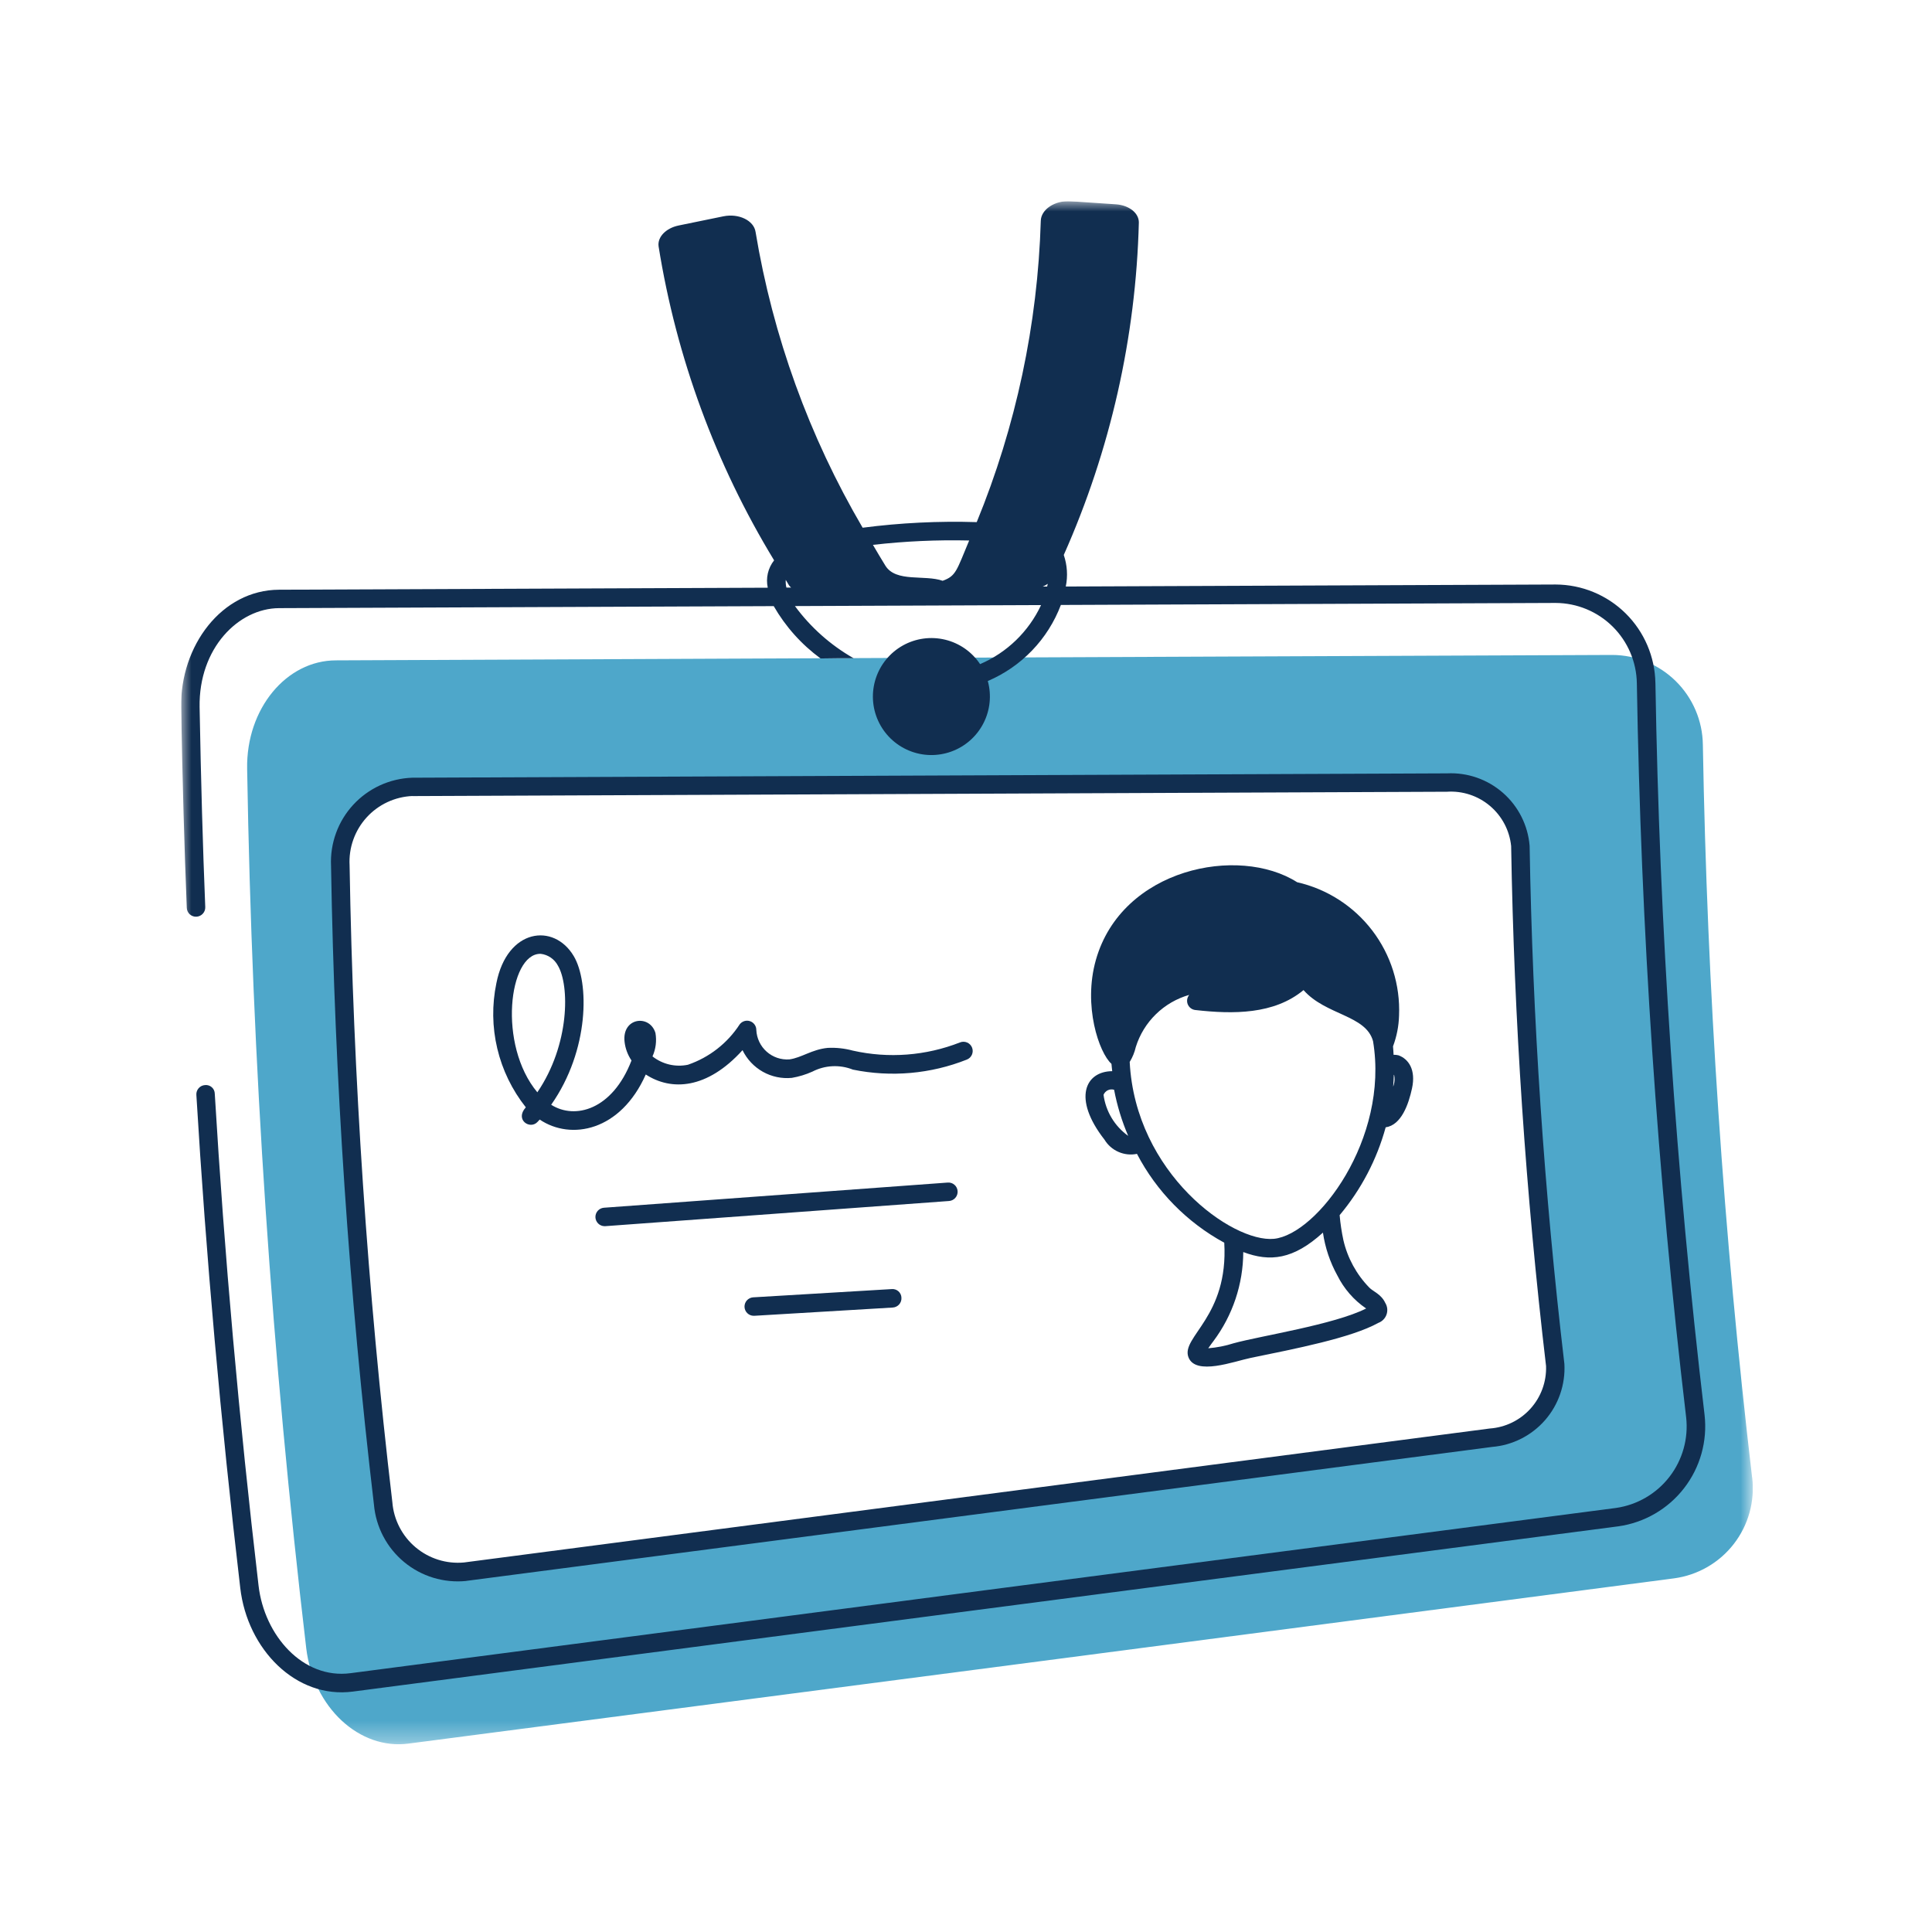
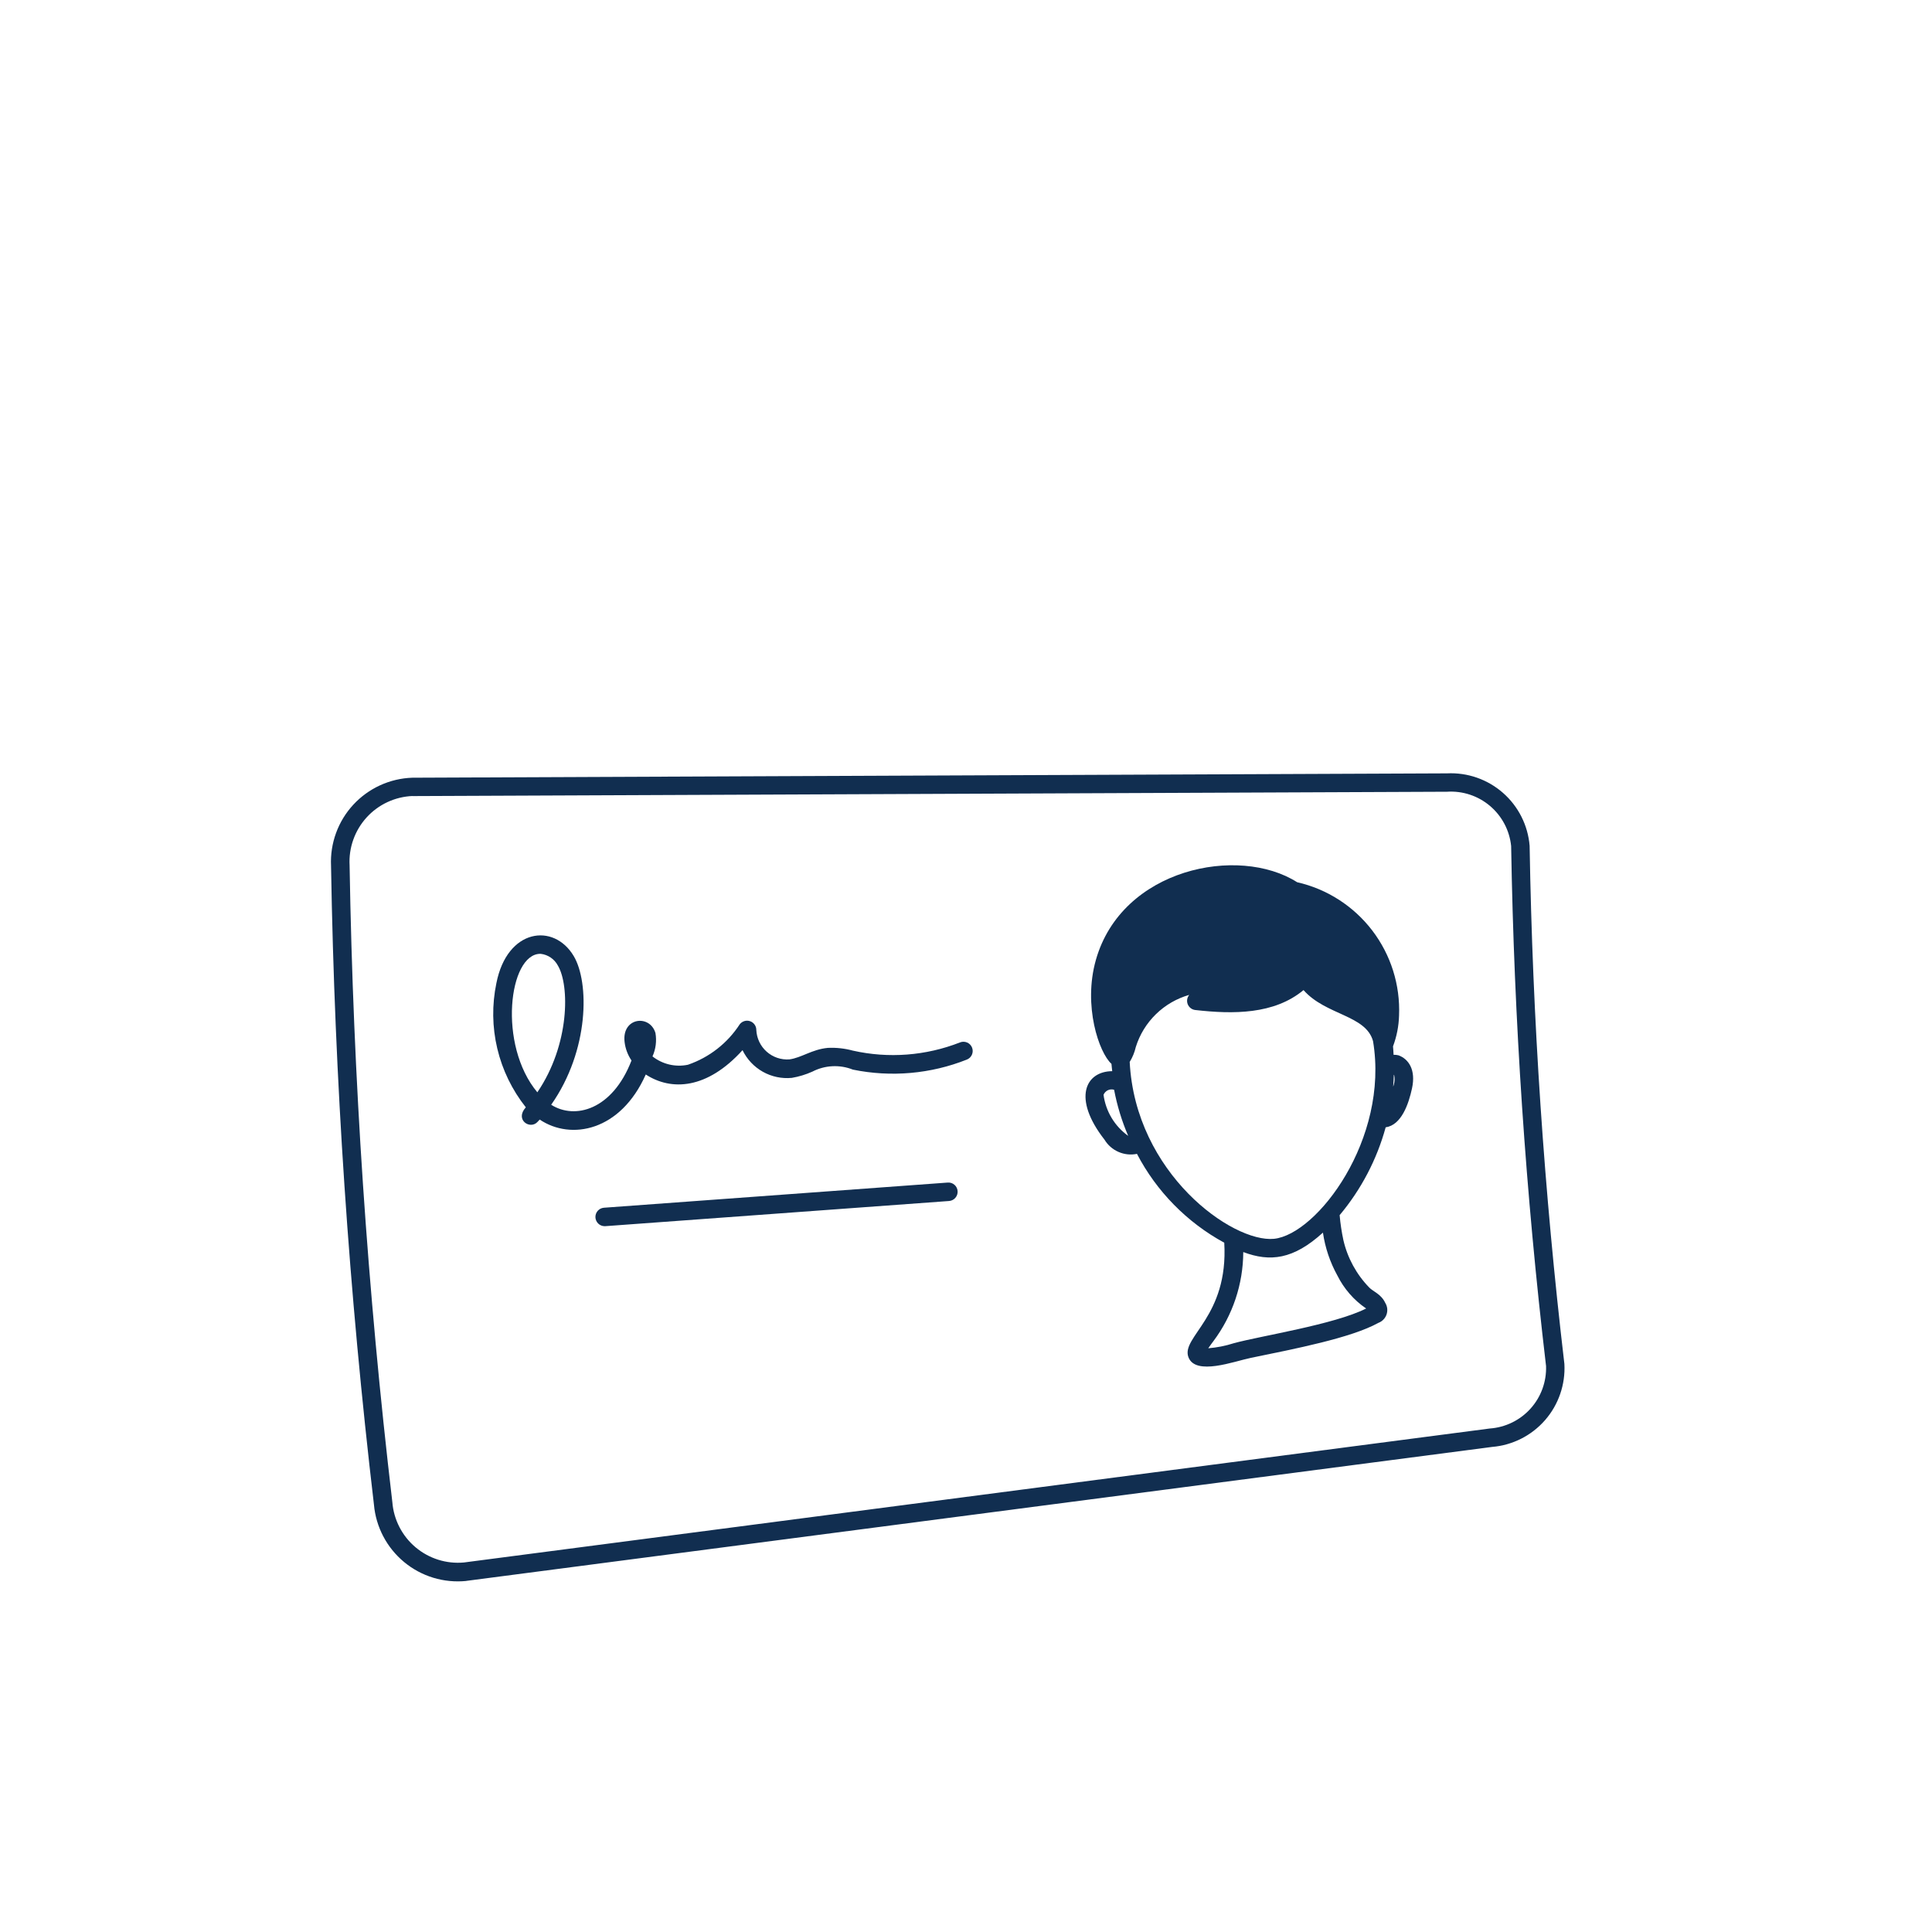
<svg xmlns="http://www.w3.org/2000/svg" viewBox="0 0 96 96" fill="none">
  <g clip-path="url(#clip0_693_65)">
    <mask id="mask0_693_65" style="mask-type:luminance" maskUnits="userSpaceOnUse" x="9" y="10" width="79" height="77">
      <path d="M87.094 10H9V86.672H87.094V10Z" fill="white" />
    </mask>
    <g mask="url(#mask0_693_65)">
-       <path d="M87.061 73.411C85.642 61.322 84.826 49.185 84.614 36.998C84.597 35.814 84.116 34.684 83.274 33.851C82.433 33.019 81.298 32.549 80.114 32.544C66.53 32.597 24.746 32.776 16.697 32.813C14.225 32.813 12.231 35.223 12.28 38.196C12.524 52.805 13.505 67.392 15.217 81.902C15.572 84.839 17.86 86.968 20.307 86.637C41.267 83.908 62.226 81.172 83.185 78.427C84.362 78.269 85.428 77.654 86.154 76.715C86.88 75.776 87.207 74.588 87.064 73.41M74.082 71.441C57.082 73.656 40.09 75.874 23.106 78.097C22.616 78.146 22.12 78.097 21.648 77.952C21.177 77.808 20.739 77.571 20.36 77.255C19.981 76.94 19.668 76.552 19.44 76.115C19.212 75.678 19.073 75.199 19.032 74.708C17.796 64.185 17.087 53.619 16.903 43.008C16.881 42.516 16.956 42.024 17.124 41.562C17.292 41.099 17.55 40.674 17.883 40.311C18.217 39.949 18.618 39.656 19.066 39.449C19.513 39.243 19.996 39.127 20.488 39.108L71.888 38.888C72.79 38.832 73.677 39.131 74.361 39.721C75.044 40.311 75.47 41.145 75.546 42.045C75.693 50.659 76.268 59.273 77.271 67.838C77.316 68.738 77.007 69.619 76.411 70.294C75.814 70.969 74.977 71.383 74.078 71.448" fill="#4EA7CA" />
-       <path d="M82.256 33.938C82.234 32.636 81.703 31.394 80.777 30.479C79.85 29.564 78.602 29.049 77.3 29.044L52.958 29.144C53.066 28.622 53.031 28.08 52.858 27.576C55.176 22.367 56.444 16.752 56.589 11.053C56.589 10.583 56.105 10.202 55.459 10.153L53.2 10C52.415 9.947 51.724 10.408 51.716 10.98C51.562 16.118 50.484 21.187 48.533 25.944C46.639 25.885 44.743 25.978 42.864 26.222C40.206 21.688 38.403 16.706 37.543 11.522C37.458 10.957 36.712 10.592 35.943 10.749L33.725 11.204C33.091 11.334 32.659 11.777 32.725 12.243C33.61 17.765 35.559 23.064 38.465 27.843C38.315 28.032 38.209 28.252 38.154 28.487C38.1 28.723 38.098 28.967 38.15 29.203L13.864 29.303C11.015 29.316 8.95 32.089 9 35.152C9.068 38.852 9.16 42.107 9.281 45.11C9.283 45.17 9.297 45.23 9.322 45.285C9.347 45.339 9.383 45.389 9.427 45.43C9.472 45.471 9.524 45.502 9.58 45.523C9.637 45.544 9.698 45.553 9.758 45.55C9.88 45.545 9.994 45.492 10.077 45.402C10.16 45.313 10.204 45.194 10.199 45.073C10.077 42.073 9.986 38.827 9.918 35.136C9.87 32.206 11.849 30.229 13.866 30.218L38.446 30.118C39.032 31.137 39.825 32.022 40.773 32.718C41.311 32.706 41.862 32.706 42.413 32.706C41.271 32.056 40.278 31.173 39.5 30.115L51.73 30.066C51.114 31.383 50.036 32.427 48.7 33C48.295 32.391 47.675 31.958 46.965 31.786C46.255 31.614 45.505 31.716 44.867 32.071C44.228 32.427 43.747 33.01 43.519 33.704C43.291 34.399 43.332 35.153 43.636 35.818C43.94 36.483 44.482 37.01 45.157 37.292C45.831 37.575 46.586 37.593 47.273 37.343C47.96 37.094 48.528 36.594 48.863 35.945C49.199 35.295 49.277 34.543 49.083 33.839C49.912 33.486 50.661 32.97 51.285 32.32C51.909 31.671 52.395 30.902 52.714 30.06L77.299 29.96C78.36 29.965 79.376 30.386 80.13 31.132C80.884 31.878 81.316 32.889 81.334 33.95C81.534 46.14 82.351 58.312 83.783 70.42C83.903 71.477 83.606 72.538 82.956 73.38C82.306 74.222 81.354 74.777 80.301 74.929C59.44 77.645 38.36 80.402 17.421 83.139C15.049 83.454 13.135 81.261 12.848 78.793C11.882 70.555 11.148 62.331 10.672 54.348C10.671 54.287 10.658 54.226 10.633 54.17C10.608 54.115 10.571 54.065 10.525 54.025C10.479 53.984 10.426 53.953 10.367 53.935C10.309 53.916 10.248 53.91 10.187 53.917C10.127 53.92 10.068 53.936 10.014 53.962C9.959 53.989 9.911 54.025 9.871 54.071C9.831 54.116 9.8 54.168 9.781 54.225C9.761 54.282 9.753 54.343 9.757 54.403C10.235 62.403 10.969 70.646 11.938 78.903C12.292 81.963 14.714 84.427 17.538 84.053C38.044 81.372 58.065 78.753 80.418 75.842C81.71 75.659 82.881 74.98 83.68 73.948C84.48 72.916 84.846 71.613 84.7 70.316C83.272 58.239 82.456 46.097 82.257 33.938M48.157 26.859C47.531 28.351 47.509 28.622 46.839 28.859C45.95 28.544 44.526 28.953 43.996 28.111C43.781 27.769 43.582 27.42 43.376 27.074C44.963 26.892 46.56 26.82 48.157 26.857M39.04 28.807C39.099 28.902 39.152 28.999 39.211 29.093C39.241 29.13 39.275 29.166 39.311 29.198H39.076C39.045 29.07 39.034 28.937 39.044 28.806M51.815 29.147C51.902 29.109 51.984 29.063 52.062 29.009C52.053 29.055 52.042 29.1 52.032 29.146L51.815 29.147Z" fill="#112E50" />
      <path d="M23.168 78.554L74.14 71.897C75.157 71.813 76.102 71.335 76.773 70.566C77.444 69.797 77.788 68.796 77.734 67.777C76.727 59.228 76.15 50.634 76.006 42.028C75.923 41.012 75.448 40.068 74.681 39.396C73.914 38.724 72.916 38.377 71.898 38.428L20.488 38.644C19.934 38.662 19.39 38.791 18.886 39.021C18.383 39.252 17.93 39.58 17.554 39.987C17.178 40.394 16.887 40.871 16.698 41.391C16.508 41.912 16.423 42.465 16.449 43.018C16.627 53.628 17.338 64.223 18.581 74.762C18.629 75.313 18.787 75.85 19.044 76.34C19.302 76.831 19.654 77.265 20.081 77.618C20.507 77.971 21 78.236 21.529 78.397C22.059 78.558 22.616 78.612 23.167 78.557M20.492 39.557L71.899 39.341C72.677 39.29 73.444 39.543 74.038 40.047C74.633 40.551 75.009 41.265 75.088 42.041C75.232 50.678 75.811 59.303 76.823 67.882C76.848 68.66 76.571 69.419 76.048 69.997C75.526 70.575 74.8 70.928 74.023 70.982L23.051 77.639C22.62 77.678 22.186 77.632 21.774 77.502C21.362 77.372 20.979 77.162 20.649 76.884C20.318 76.606 20.046 76.264 19.848 75.88C19.65 75.496 19.53 75.077 19.496 74.646C18.258 64.137 17.548 53.573 17.371 42.994C17.347 42.562 17.41 42.13 17.555 41.723C17.7 41.315 17.924 40.941 18.215 40.62C18.505 40.3 18.857 40.041 19.248 39.858C19.64 39.675 20.064 39.571 20.496 39.553" fill="#112E50" />
      <path d="M54.877 56.622C55.04 56.894 55.283 57.109 55.573 57.236C55.863 57.364 56.185 57.399 56.495 57.335C57.471 59.204 58.981 60.741 60.833 61.75C61.049 65.426 58.687 66.425 59.049 67.429C59.395 68.382 61.349 67.635 62.149 67.473C64.349 67.021 67.139 66.482 68.489 65.733C68.584 65.698 68.669 65.643 68.739 65.571C68.81 65.499 68.863 65.413 68.896 65.318C68.929 65.223 68.94 65.122 68.93 65.022C68.919 64.923 68.886 64.826 68.833 64.741C68.633 64.305 68.218 64.167 68.043 63.983C67.406 63.33 66.959 62.514 66.753 61.625C66.665 61.214 66.602 60.798 66.566 60.38C67.634 59.106 68.414 57.618 68.853 56.016C69.637 55.905 69.994 54.856 70.162 54.081C70.362 53.157 69.994 52.621 69.489 52.437C69.41 52.418 69.328 52.41 69.246 52.412C69.237 52.272 69.233 52.132 69.218 51.993C69.402 51.503 69.503 50.987 69.518 50.465C69.582 48.942 69.111 47.446 68.186 46.235C67.26 45.024 65.94 44.175 64.454 43.837C61.542 41.984 55.741 43.151 54.454 47.697C53.806 49.98 54.614 52.317 55.228 52.862C55.235 52.984 55.255 53.104 55.266 53.226C53.934 53.234 53.276 54.573 54.879 56.626M56.137 52.762C56.276 52.534 56.378 52.286 56.437 52.026C56.63 51.407 56.974 50.846 57.438 50.394C57.901 49.942 58.47 49.612 59.093 49.435C59.04 49.498 59.005 49.575 58.991 49.657C58.978 49.739 58.987 49.824 59.018 49.901C59.049 49.978 59.1 50.045 59.166 50.096C59.232 50.146 59.311 50.178 59.393 50.187C61.277 50.401 63.312 50.41 64.771 49.197C65.88 50.454 67.871 50.43 68.226 51.736C69.035 56.592 65.45 61.336 63.304 61.556C61.23 61.756 56.412 58.298 56.134 52.763M67.884 65.018C66.303 65.818 62.632 66.379 61.299 66.746C60.89 66.877 60.466 66.96 60.037 66.995C60.123 66.865 60.237 66.719 60.296 66.638C61.252 65.36 61.771 63.809 61.777 62.214C63.104 62.714 64.263 62.589 65.736 61.248C65.845 61.995 66.087 62.716 66.452 63.377C66.781 64.038 67.273 64.603 67.883 65.018M69.26 53.892C69.252 53.928 69.234 53.96 69.225 53.992C69.243 53.792 69.252 53.599 69.259 53.403C69.259 53.412 69.272 53.412 69.275 53.421C69.31 53.575 69.304 53.736 69.259 53.888M55.359 54.149C55.508 54.936 55.743 55.705 56.059 56.441C55.727 56.203 55.446 55.899 55.235 55.548C55.025 55.197 54.888 54.806 54.834 54.401C54.874 54.302 54.95 54.221 55.046 54.174C55.143 54.128 55.253 54.119 55.355 54.149" fill="#112E50" />
      <path d="M26.125 55.026C25.564 55.645 26.346 56.156 26.717 55.739L26.817 55.63C28.37 56.677 30.836 56.209 32.088 53.391C33.36 54.218 35.134 54.128 36.896 52.182C37.115 52.634 37.467 53.008 37.904 53.255C38.342 53.501 38.845 53.607 39.345 53.559C39.697 53.499 40.039 53.395 40.365 53.249C40.674 53.089 41.014 52.997 41.362 52.98C41.71 52.963 42.057 53.02 42.381 53.149C44.277 53.537 46.246 53.364 48.045 52.649C48.101 52.626 48.152 52.593 48.195 52.551C48.238 52.509 48.273 52.458 48.296 52.403C48.32 52.348 48.332 52.288 48.333 52.228C48.334 52.167 48.322 52.108 48.3 52.052C48.278 51.996 48.244 51.945 48.202 51.902C48.16 51.859 48.11 51.824 48.054 51.801C47.999 51.777 47.939 51.764 47.879 51.764C47.819 51.763 47.759 51.774 47.703 51.797C46.007 52.462 44.151 52.604 42.374 52.204C41.969 52.094 41.548 52.048 41.129 52.069C40.345 52.144 39.829 52.559 39.223 52.641C39.019 52.655 38.814 52.629 38.62 52.563C38.427 52.497 38.248 52.393 38.095 52.257C37.942 52.121 37.818 51.956 37.73 51.772C37.642 51.587 37.591 51.387 37.581 51.183C37.582 51.086 37.553 50.992 37.497 50.913C37.442 50.834 37.362 50.774 37.271 50.743C37.18 50.711 37.081 50.709 36.989 50.737C36.896 50.765 36.815 50.821 36.756 50.898C36.147 51.837 35.241 52.544 34.182 52.907C33.876 52.971 33.56 52.966 33.256 52.895C32.952 52.823 32.667 52.685 32.422 52.492C32.586 52.127 32.637 51.722 32.569 51.329C32.289 50.388 30.891 50.552 31.035 51.773C31.074 52.103 31.192 52.419 31.379 52.695C30.431 55.154 28.567 55.644 27.388 54.895C29.295 52.178 29.283 48.803 28.508 47.506C27.519 45.843 25.199 46.135 24.665 48.854C24.442 49.925 24.456 51.033 24.709 52.098C24.961 53.163 25.445 54.16 26.125 55.018M26.847 47.396H26.872C27.05 47.417 27.219 47.481 27.367 47.582C27.514 47.683 27.635 47.818 27.719 47.976C28.306 48.952 28.319 51.901 26.7 54.276C24.728 51.918 25.286 47.395 26.847 47.395" fill="#112E50" />
      <path d="M47.092 58.761L30.003 60.012C29.886 60.023 29.778 60.078 29.7 60.166C29.623 60.254 29.582 60.369 29.586 60.486C29.591 60.603 29.64 60.714 29.724 60.797C29.807 60.879 29.919 60.926 30.037 60.928H30.07L47.159 59.677C47.28 59.668 47.393 59.611 47.472 59.519C47.552 59.427 47.592 59.307 47.583 59.186C47.579 59.126 47.563 59.067 47.536 59.013C47.51 58.958 47.472 58.91 47.426 58.871C47.381 58.831 47.328 58.801 47.27 58.782C47.213 58.764 47.152 58.756 47.092 58.761Z" fill="#112E50" />
-       <path d="M44.307 64.054L37.423 64.464C37.304 64.472 37.194 64.525 37.114 64.613C37.034 64.701 36.991 64.817 36.994 64.935C36.998 65.054 37.047 65.167 37.132 65.25C37.217 65.333 37.331 65.38 37.45 65.381H37.478L44.362 64.971C44.422 64.967 44.481 64.952 44.535 64.925C44.59 64.899 44.638 64.862 44.678 64.817C44.718 64.772 44.748 64.719 44.768 64.662C44.788 64.605 44.796 64.545 44.792 64.485C44.791 64.424 44.777 64.364 44.751 64.309C44.726 64.254 44.689 64.204 44.643 64.164C44.598 64.123 44.544 64.093 44.487 64.074C44.429 64.055 44.368 64.048 44.307 64.054Z" fill="#112E50" />
    </g>
  </g>
  <defs>
    <clipPath id="clip0_693_65">
      <rect width="78.094" height="76.672" fill="white" transform="translate(9 10)" />
    </clipPath>
  </defs>
</svg>